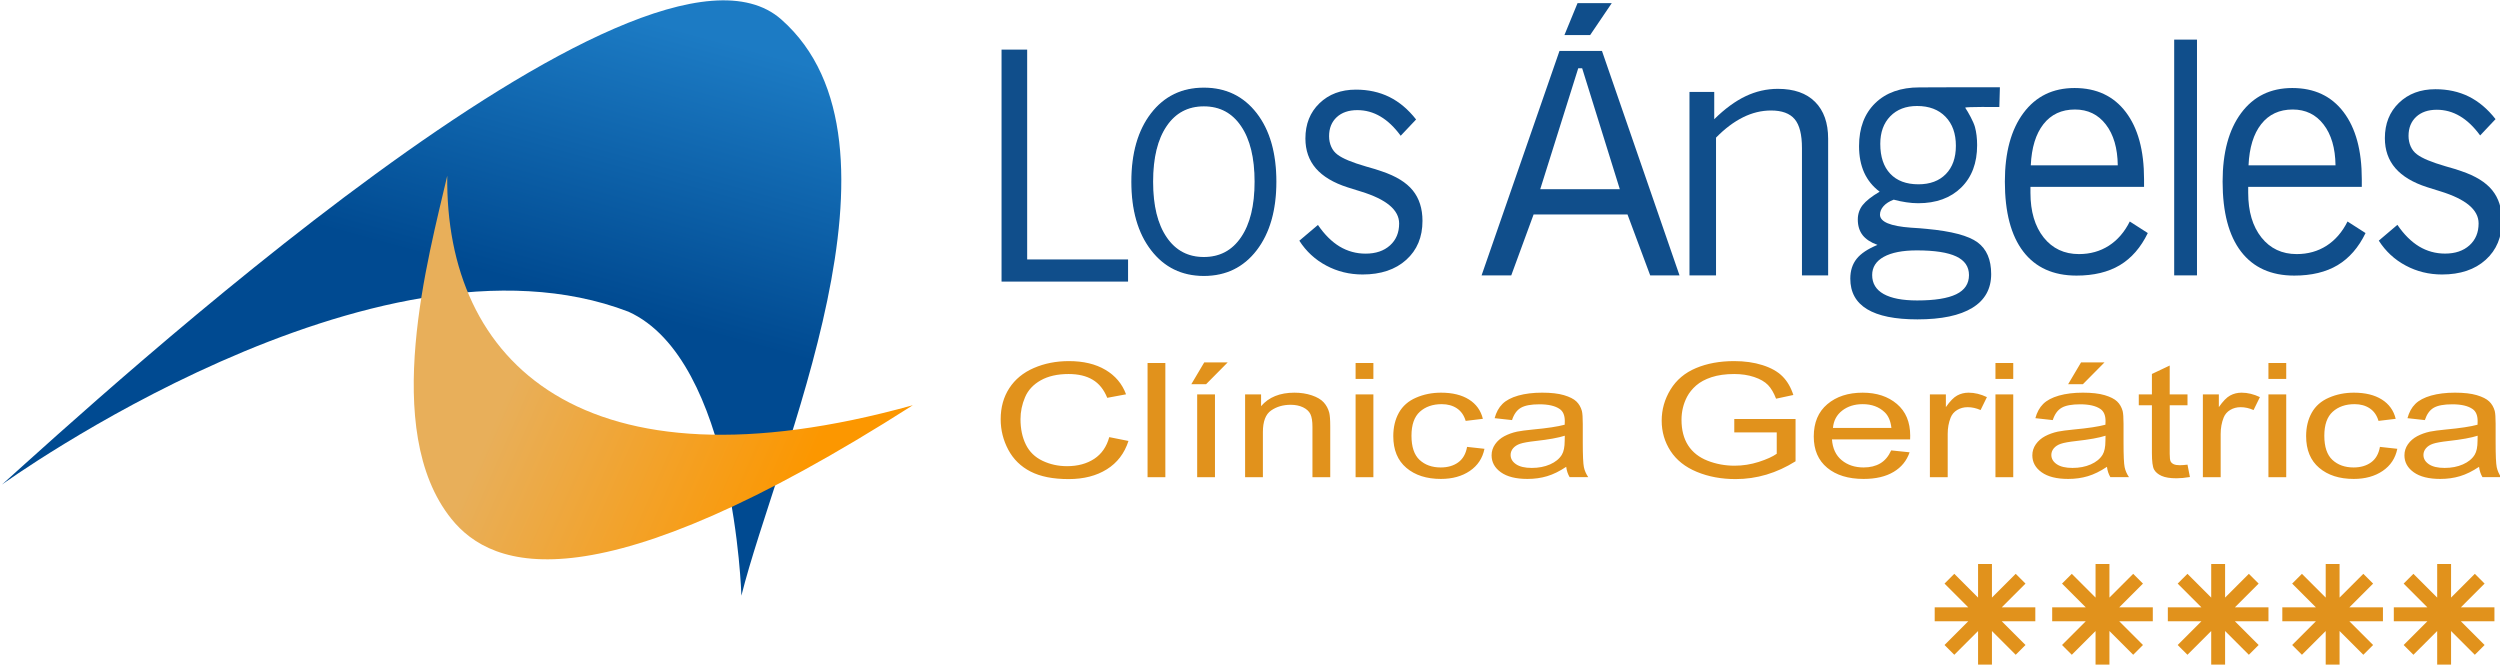
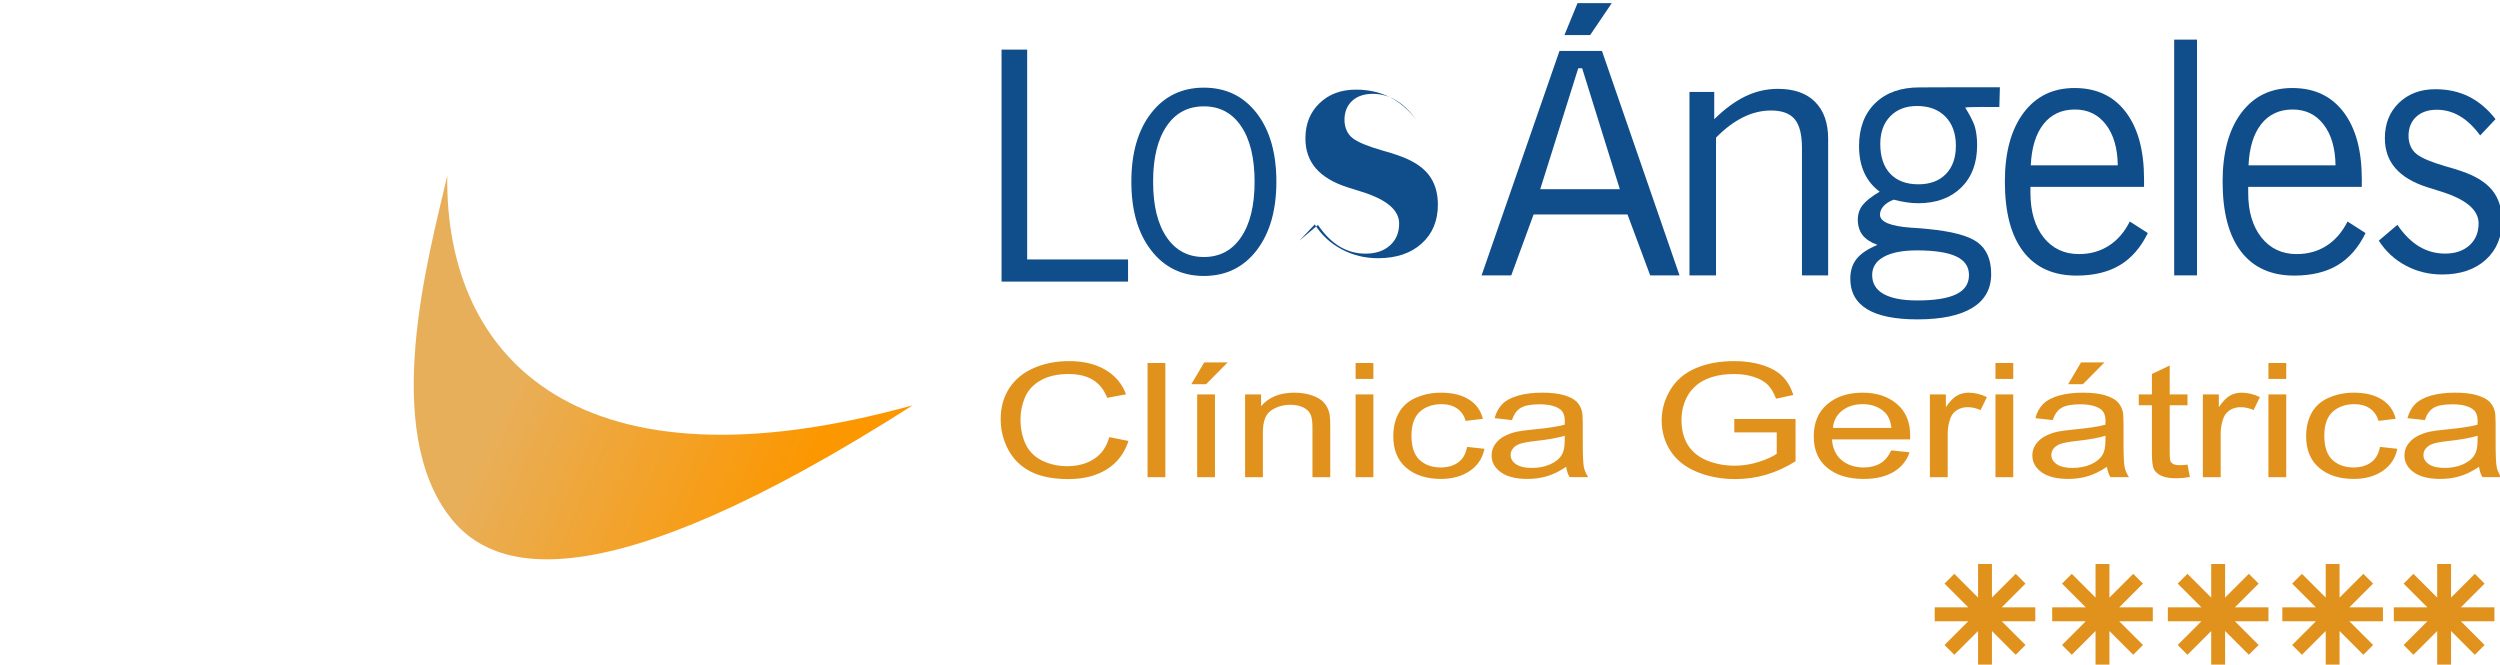
<svg xmlns="http://www.w3.org/2000/svg" xml:space="preserve" width="1568px" height="417px" version="1.1" style="shape-rendering:geometricPrecision; text-rendering:geometricPrecision; image-rendering:optimizeQuality; fill-rule:evenodd; clip-rule:evenodd" viewBox="0 0 1568 416.63">
  <defs>
    <style type="text/css">
   
    .str0 {stroke:#104E8B;stroke-width:0.9;stroke-miterlimit:22.926}
    .fil2 {fill:#E1921C}
    .fil0 {fill:#104E8B;fill-rule:nonzero}
    .fil1 {fill:#E1921C;fill-rule:nonzero}
    .fil4 {fill:url(#id0)}
    .fil3 {fill:url(#id1)}
   
  </style>
    <linearGradient id="id0" gradientUnits="userSpaceOnUse" x1="542.55" y1="213.1" x2="366.1" y2="135.75">
      <stop offset="0" style="stop-opacity:1; stop-color:#FC9700" />
      <stop offset="1" style="stop-opacity:1; stop-color:#E8AF5A" />
    </linearGradient>
    <linearGradient id="id1" gradientUnits="userSpaceOnUse" x1="393.7" y1="195.18" x2="441.23" y2="22.04">
      <stop offset="0" style="stop-opacity:1; stop-color:#004A91" />
      <stop offset="1" style="stop-opacity:1; stop-color:#1C7BC4" />
    </linearGradient>
  </defs>
  <g id="Capa_x0020_1">
    <path class="fil0" d="M1491.98 150.74l11.67 -9.91c4.11,6.05 8.66,10.56 13.61,13.57 4.98,2.97 10.4,4.47 16.25,4.47 6.42,0 11.5,-1.72 15.35,-5.19 3.81,-3.44 5.72,-8.02 5.72,-13.75 0,-8.52 -8,-15.21 -23.98,-20.12 -3.58,-1.11 -6.35,-1.97 -8.33,-2.61 -8.89,-2.86 -15.51,-6.84 -19.89,-11.89 -4.38,-5.08 -6.59,-11.35 -6.59,-18.83 0,-9.09 2.94,-16.47 8.83,-22.16 5.88,-5.69 13.51,-8.55 22.84,-8.55 7.79,0 14.78,1.53 21,4.61 6.18,3.08 11.77,7.77 16.75,14.15l-9.66 10.23c-3.92,-5.37 -8.13,-9.41 -12.68,-12.1 -4.51,-2.68 -9.36,-4.01 -14.51,-4.01 -5.42,0 -9.73,1.47 -12.94,4.44 -3.18,2.97 -4.78,6.95 -4.78,11.92 0,2.44 0.46,4.66 1.37,6.7 0.9,2 2.2,3.65 3.91,4.9 3.21,2.47 9.16,4.94 17.92,7.49 4.25,1.18 7.56,2.18 9.9,3.04 8.9,3.01 15.35,6.98 19.4,11.99 4.04,5.01 6.08,11.39 6.08,19.16 0,10.2 -3.41,18.36 -10.2,24.48 -6.78,6.12 -15.91,9.2 -27.35,9.2 -8.23,0 -15.82,-1.86 -22.77,-5.58 -6.96,-3.69 -12.61,-8.91 -16.92,-15.65z" />
    <polygon class="fil0" points="1363.65,172.53 1363.65,24.66 1377.95,24.66 1377.95,172.53 " />
    <path class="fil0" d="M1335.8 138.74l11.3 7.25c-4.39,9.06 -10.23,15.77 -17.54,20.15 -7.32,4.35 -16.37,6.53 -27.18,6.53 -14.55,0 -25.68,-5.04 -33.38,-15.08 -7.7,-10.04 -11.55,-24.68 -11.55,-43.86 0,-18.26 3.89,-32.61 11.66,-43.05 7.77,-10.44 18.44,-15.66 32.06,-15.66 13.76,0 24.5,5.04 32.13,15.08 7.63,10.04 11.45,24.06 11.45,42.11l0 4.79 -71.25 0 0 3.69c0,11.78 2.78,21.13 8.3,28.09 5.53,6.92 12.91,10.4 22.11,10.4 7.03,0 13.27,-1.74 18.76,-5.25 5.46,-3.52 9.85,-8.59 13.13,-15.19zm-62.09 -35.23l54.56 0c-0.14,-10.83 -2.64,-19.35 -7.49,-25.62 -4.81,-6.27 -11.3,-9.39 -19.36,-9.39 -8.38,0 -14.94,3.05 -19.76,9.17 -4.81,6.13 -7.45,14.75 -7.95,25.84z" />
    <path class="fil0" d="M1177.55 153.41c-4.21,-1.51 -7.32,-3.56 -9.34,-6.14 -1.99,-2.58 -3,-5.83 -3,-9.76 0,-3.42 1.01,-6.44 3.03,-9.05 2.06,-2.62 5.62,-5.44 10.68,-8.42 -4.31,-3.22 -7.54,-7.21 -9.7,-11.94 -2.15,-4.77 -3.23,-10.3 -3.23,-16.64 0,-11.4 3.4,-20.39 10.16,-26.97 6.75,-6.57 16,-9.86 27.72,-9.86 16.58,0 30.95,-0.2 50.46,-0.09l-0.35 12.37c-1.7,0 -20.98,-0.15 -21.44,0.41 1.96,2.89 5.23,8.81 6.14,12.13 0.91,3.35 1.37,7.15 1.37,11.41 0,11.2 -3.33,20.05 -9.99,26.59 -6.67,6.54 -15.68,9.83 -27.01,9.83 -2.45,0 -4.93,-0.2 -7.51,-0.6 -2.58,-0.37 -5.19,-0.94 -7.8,-1.64 -2.75,1.03 -4.87,2.38 -6.37,4.05 -1.5,1.68 -2.25,3.46 -2.25,5.37 0,4.49 6.46,7.21 19.42,8.15 4.15,0.24 7.45,0.5 9.96,0.77 15.55,1.44 26.16,4.26 31.84,8.45 5.68,4.2 8.52,10.84 8.52,19.89 0,9.29 -3.95,16.37 -11.82,21.17 -7.87,4.83 -19.36,7.24 -34.45,7.24 -14.04,0 -24.55,-2.14 -31.57,-6.4 -7.02,-4.26 -10.52,-10.64 -10.52,-19.16 0,-4.99 1.34,-9.12 3.99,-12.44 2.64,-3.32 6.99,-6.2 13.06,-8.72zm-3.33 18.92c0,5.23 2.41,9.22 7.21,11.9 4.84,2.69 11.82,4.03 21,4.03 11.04,0 19.2,-1.31 24.52,-3.89 5.33,-2.58 8,-6.61 8,-12.04 0,-5.27 -2.67,-9.16 -8,-11.68 -5.32,-2.51 -13.55,-3.79 -24.71,-3.79 -8.92,0 -15.84,1.35 -20.71,4.03 -4.86,2.68 -7.31,6.51 -7.31,11.44zm5.09 -82.24c0,8.04 2.09,14.28 6.24,18.68 4.15,4.42 10.06,6.64 17.7,6.64 7.28,0 13.03,-2.15 17.21,-6.44 4.18,-4.29 6.27,-10.2 6.27,-17.71 0,-7.68 -2.16,-13.75 -6.5,-18.21 -4.35,-4.5 -10.29,-6.75 -17.83,-6.75 -7.02,0 -12.64,2.15 -16.82,6.44 -4.18,4.3 -6.27,10.07 -6.27,17.35z" />
    <path class="fil0" d="M1059.64 172.53l0 -115.05 15.53 0 0 17.1c6.6,-6.5 13.15,-11.31 19.63,-14.4 6.47,-3.09 13.26,-4.64 20.31,-4.64 10.1,0 17.87,2.72 23.33,8.19 5.45,5.48 8.17,13.18 8.17,23.06l0 85.74 -16.42 0 0 -79.86c0,-8.4 -1.5,-14.44 -4.55,-18.09 -3.04,-3.64 -8.02,-5.46 -14.84,-5.46 -6.02,0 -11.88,1.43 -17.58,4.27 -5.71,2.84 -11.38,7.07 -16.93,12.75l0 86.39 -16.65 0z" />
    <polygon class="fil0" points="981.21,21.81 989.44,1.77 1010.9,1.77 997.34,21.81 " />
    <path class="fil0" d="M929.25 172.53l48.86 -140.78 26.64 0 48.64 140.78 -18.39 0 -14.23 -38.2 -58.9 0 -14.01 38.2 -18.61 0zm36.78 -54.04l49.92 0 -23.61 -75.84 -2.48 0 -23.83 75.84z" />
    <path class="fil0 str0" d="M710.03 113.76c0,-17.81 4.09,-32.03 12.25,-42.62 8.17,-10.59 19.11,-15.9 32.78,-15.9 13.67,0 24.61,5.28 32.77,15.82 8.16,10.54 12.26,24.79 12.26,42.7 0,17.89 -4.1,32.11 -12.26,42.75 -8.16,10.62 -19.1,15.93 -32.77,15.93 -13.62,0 -24.54,-5.31 -32.72,-15.93 -8.22,-10.64 -12.31,-24.86 -12.31,-42.75zm12.75 0.03c0,15.03 2.86,26.72 8.58,35.09 5.7,8.39 13.6,12.58 23.7,12.58 10.1,0 18,-4.19 23.69,-12.58 5.72,-8.37 8.58,-20.06 8.58,-35.09 0,-15.06 -2.86,-26.78 -8.58,-35.15 -5.69,-8.39 -13.59,-12.57 -23.69,-12.57 -10.1,0 -18,4.18 -23.7,12.57 -5.72,8.37 -8.58,20.09 -8.58,35.15z" />
    <polygon class="fil0" points="628.17,176.43 628.17,30.93 644.24,30.93 644.24,162.54 707.52,162.54 707.52,176.43 " />
    <path class="fil0" d="M1472.37 138.74l11.3 7.25c-4.38,9.06 -10.23,15.77 -17.54,20.15 -7.31,4.35 -16.37,6.53 -27.18,6.53 -14.55,0 -25.67,-5.04 -33.38,-15.08 -7.7,-10.04 -11.55,-24.68 -11.55,-43.86 0,-18.26 3.89,-32.61 11.66,-43.05 7.78,-10.44 18.44,-15.66 32.06,-15.66 13.76,0 24.5,5.04 32.13,15.08 7.63,10.04 11.45,24.06 11.45,42.11l0 4.79 -71.25 0 0 3.69c0,11.78 2.78,21.13 8.31,28.09 5.52,6.92 12.91,10.4 22.11,10.4 7.02,0 13.26,-1.74 18.75,-5.25 5.46,-3.52 9.85,-8.59 13.13,-15.19zm-62.09 -35.23l54.56 0c-0.14,-10.83 -2.64,-19.35 -7.49,-25.62 -4.81,-6.27 -11.3,-9.39 -19.36,-9.39 -8.38,0 -14.94,3.05 -19.76,9.17 -4.81,6.13 -7.45,14.75 -7.95,25.84z" />
-     <path class="fil0" d="M814.94 150.79l11.67 -9.89c4.11,6.03 8.66,10.54 13.61,13.54 4.98,2.96 10.4,4.46 16.25,4.46 6.42,0 11.5,-1.71 15.35,-5.18 3.81,-3.43 5.72,-8 5.72,-13.71 0,-8.51 -8,-15.19 -23.98,-20.08 -3.58,-1.11 -6.36,-1.96 -8.33,-2.61 -8.89,-2.85 -15.51,-6.82 -19.89,-11.85 -4.38,-5.08 -6.59,-11.33 -6.59,-18.79 0,-9.08 2.94,-16.43 8.83,-22.11 5.88,-5.68 13.51,-8.54 22.83,-8.54 7.8,0 14.79,1.54 21.01,4.61 6.18,3.07 11.77,7.75 16.75,14.11l-9.66 10.21c-3.92,-5.36 -8.13,-9.39 -12.68,-12.07 -4.51,-2.68 -9.36,-4 -14.51,-4 -5.42,0 -9.73,1.46 -12.94,4.43 -3.18,2.96 -4.78,6.93 -4.78,11.89 0,2.43 0.46,4.65 1.37,6.68 0.9,2 2.2,3.65 3.91,4.9 3.21,2.46 9.16,4.92 17.92,7.46 4.25,1.18 7.56,2.18 9.9,3.04 8.9,3 15.35,6.96 19.4,11.96 4.04,5 6.08,11.36 6.08,19.11 0,10.18 -3.41,18.33 -10.2,24.43 -6.78,6.11 -15.91,9.18 -27.35,9.18 -8.23,0 -15.82,-1.85 -22.77,-5.57 -6.96,-3.68 -12.61,-8.89 -16.92,-15.61z" />
+     <path class="fil0" d="M814.94 150.79l11.67 -9.89c4.11,6.03 8.66,10.54 13.61,13.54 4.98,2.96 10.4,4.46 16.25,4.46 6.42,0 11.5,-1.71 15.35,-5.18 3.81,-3.43 5.72,-8 5.72,-13.71 0,-8.51 -8,-15.19 -23.98,-20.08 -3.58,-1.11 -6.36,-1.96 -8.33,-2.61 -8.89,-2.85 -15.51,-6.82 -19.89,-11.85 -4.38,-5.08 -6.59,-11.33 -6.59,-18.79 0,-9.08 2.94,-16.43 8.83,-22.11 5.88,-5.68 13.51,-8.54 22.83,-8.54 7.8,0 14.79,1.54 21.01,4.61 6.18,3.07 11.77,7.75 16.75,14.11c-3.92,-5.36 -8.13,-9.39 -12.68,-12.07 -4.51,-2.68 -9.36,-4 -14.51,-4 -5.42,0 -9.73,1.46 -12.94,4.43 -3.18,2.96 -4.78,6.93 -4.78,11.89 0,2.43 0.46,4.65 1.37,6.68 0.9,2 2.2,3.65 3.91,4.9 3.21,2.46 9.16,4.92 17.92,7.46 4.25,1.18 7.56,2.18 9.9,3.04 8.9,3 15.35,6.96 19.4,11.96 4.04,5 6.08,11.36 6.08,19.11 0,10.18 -3.41,18.33 -10.2,24.43 -6.78,6.11 -15.91,9.18 -27.35,9.18 -8.23,0 -15.82,-1.85 -22.77,-5.57 -6.96,-3.68 -12.61,-8.89 -16.92,-15.61z" />
    <path class="fil1" d="M695.73 273.98l12.05 2.4c-2.51,7.78 -7.04,13.7 -13.57,17.78 -6.53,4.09 -14.52,6.14 -23.97,6.14 -9.76,0 -17.71,-1.57 -23.84,-4.72 -6.13,-3.13 -10.78,-7.68 -13.97,-13.63 -3.19,-5.97 -4.8,-12.35 -4.8,-19.18 0,-7.45 1.8,-13.95 5.41,-19.5 3.62,-5.55 8.75,-9.77 15.41,-12.65 6.66,-2.89 13.99,-4.32 21.98,-4.32 9.09,0 16.72,1.82 22.89,5.47 6.2,3.65 10.51,8.76 12.94,15.36l-11.79 2.2c-2.1,-5.2 -5.16,-9 -9.16,-11.36 -3.99,-2.39 -9.02,-3.57 -15.09,-3.57 -6.95,0 -12.79,1.32 -17.46,3.95 -4.67,2.63 -7.97,6.18 -9.85,10.62 -1.9,4.44 -2.85,9.03 -2.85,13.74 0,6.09 1.12,11.4 3.36,15.94 2.24,4.55 5.73,7.93 10.46,10.18 4.74,2.25 9.85,3.37 15.37,3.37 6.72,0 12.38,-1.54 17.04,-4.59 4.64,-3.06 7.8,-7.6 9.44,-13.63zm24.02 25.12l0 -71.6 11.16 0 0 71.6 -11.16 0zm31.12 0l0 -51.9 11.16 0 0 51.9 -11.16 0zm-3.68 -58.3l8.12 -13.7 14.71 0 -13.57 13.7 -9.26 0zm33.74 58.3l0 -51.9 10.02 0 0 7.37c4.82,-5.65 11.8,-8.47 20.91,-8.47 3.97,0 7.61,0.57 10.92,1.68 3.32,1.12 5.82,2.6 7.47,4.42 1.64,1.81 2.81,3.98 3.46,6.48 0.4,1.63 0.62,4.48 0.62,8.55l0 31.87 -11.16 0 0 -31.54c0,-3.58 -0.43,-6.26 -1.29,-8.03 -0.87,-1.77 -2.41,-3.18 -4.61,-4.25 -2.2,-1.05 -4.8,-1.58 -7.76,-1.58 -4.73,0 -8.81,1.18 -12.26,3.57 -3.44,2.36 -5.16,6.88 -5.16,13.51l0 28.32 -11.16 0zm69.3 -61.6l0 -10 11.16 0 0 10 -11.16 0zm0 61.6l0 -51.9 11.16 0 0 51.9 -11.16 0zm69.92 -19l10.91 1.2c-1.2,5.91 -4.25,10.53 -9.17,13.88 -4.93,3.35 -10.99,5.02 -18.16,5.02 -8.98,0 -16.21,-2.32 -21.66,-6.95 -5.48,-4.64 -8.2,-11.27 -8.2,-19.9 0,-5.6 1.18,-10.49 3.52,-14.69 2.35,-4.18 5.92,-7.33 10.74,-9.41 4.8,-2.1 10.02,-3.15 15.69,-3.15 7.12,0 12.97,1.42 17.5,4.27 4.54,2.85 7.46,6.9 8.73,12.13l-10.78 1.3c-1.04,-3.49 -2.86,-6.1 -5.5,-7.87 -2.62,-1.75 -5.79,-2.63 -9.51,-2.63 -5.62,0 -10.19,1.58 -13.72,4.75 -3.51,3.18 -5.26,8.18 -5.26,15.05 0,6.96 1.69,12.01 5.07,15.16 3.4,3.15 7.82,4.74 13.25,4.74 4.4,0 8.06,-1.05 10.97,-3.17 2.94,-2.1 4.8,-5.35 5.58,-9.73zm62.17 12.5c-4.14,2.78 -8.13,4.73 -11.96,5.88 -3.82,1.15 -7.92,1.72 -12.32,1.72 -7.23,0 -12.79,-1.39 -16.68,-4.17 -3.89,-2.77 -5.83,-6.32 -5.83,-10.63 0,-2.54 0.74,-4.85 2.2,-6.95 1.47,-2.1 3.4,-3.77 5.77,-5.04 2.38,-1.26 5.05,-2.23 8.03,-2.88 2.2,-0.45 5.52,-0.88 9.93,-1.32 9.01,-0.83 15.66,-1.85 19.91,-3.01 0.05,-1.2 0.07,-1.97 0.07,-2.29 0,-3.56 -1.06,-6.08 -3.17,-7.54 -2.86,-1.99 -7.11,-2.97 -12.73,-2.97 -5.26,0 -9.15,0.73 -11.64,2.18 -2.52,1.45 -4.36,4.02 -5.56,7.72l-10.91 -1.2c0.99,-3.68 2.62,-6.67 4.9,-8.93 2.29,-2.27 5.58,-4 9.9,-5.24 4.29,-1.21 9.3,-1.83 14.96,-1.83 5.62,0 10.21,0.52 13.74,1.57 3.51,1.05 6.11,2.35 7.76,3.93 1.64,1.58 2.81,3.58 3.48,6 0.36,1.5 0.55,4.2 0.55,8.08l0 11.67c0,8.15 0.24,13.3 0.7,15.48 0.45,2.18 1.38,4.27 2.73,6.27l-11.67 0c-1.12,-1.85 -1.84,-4.02 -2.16,-6.5zm-0.88 -19.5c-4.06,1.3 -10.15,2.4 -18.27,3.3 -4.6,0.51 -7.86,1.1 -9.76,1.75 -1.9,0.65 -3.36,1.6 -4.4,2.83 -1.03,1.25 -1.56,2.63 -1.56,4.17 0,2.31 1.12,4.26 3.38,5.81 2.26,1.55 5.56,2.34 9.89,2.34 4.29,0 8.12,-0.74 11.48,-2.22 3.34,-1.47 5.81,-3.48 7.38,-6.03 1.2,-1.99 1.79,-4.9 1.79,-8.75l0.07 -3.2zm106.3 -2.1l0 -8.4 38.43 0 0 26.53c-5.9,3.7 -11.99,6.5 -18.27,8.37 -6.27,1.86 -12.72,2.8 -19.31,2.8 -8.93,0 -17.02,-1.5 -24.31,-4.52 -7.27,-3 -12.79,-7.37 -16.49,-13.05 -3.72,-5.7 -5.58,-12.07 -5.58,-19.08 0,-6.97 1.84,-13.47 5.54,-19.52 3.7,-6.03 9,-10.51 15.94,-13.43 6.93,-2.93 14.92,-4.4 23.96,-4.4 6.56,0 12.5,0.83 17.8,2.52 5.31,1.68 9.47,4.01 12.47,7 3.02,3 5.31,6.91 6.87,11.73l-10.84 2.33c-1.38,-3.63 -3.06,-6.5 -5.07,-8.6 -2.03,-2.08 -4.91,-3.75 -8.67,-5 -3.74,-1.25 -7.9,-1.88 -12.49,-1.88 -5.48,0 -10.21,0.67 -14.23,1.98 -3.99,1.32 -7.2,3.05 -9.68,5.22 -2.45,2.15 -4.35,4.52 -5.7,7.08 -2.31,4.45 -3.47,9.25 -3.47,14.43 0,6.4 1.39,11.75 4.16,16.07 2.79,4.3 6.85,7.5 12.16,9.58 5.32,2.09 10.97,3.14 16.95,3.14 5.2,0 10.27,-0.8 15.22,-2.39 4.94,-1.6 8.68,-3.28 11.24,-5.1l0 -13.41 -26.63 0zm98.42 11.3l11.54 1.2c-1.8,5.28 -5.16,9.4 -10.06,12.31 -4.9,2.92 -11.16,4.39 -18.79,4.39 -9.6,0 -17.21,-2.34 -22.83,-7 -5.62,-4.65 -8.43,-11.2 -8.43,-19.62 0,-8.7 2.83,-15.46 8.51,-20.26 5.69,-4.82 13.07,-7.22 22.14,-7.22 8.77,0 15.93,2.35 21.49,7.07 5.56,4.71 8.35,11.34 8.35,19.89 0,0.52 -0.02,1.3 -0.06,2.34l-49.02 0c0.42,5.68 2.45,10.05 6.13,13.06 3.66,3.02 8.24,4.54 13.72,4.54 4.08,0 7.57,-0.85 10.44,-2.55 2.9,-1.7 5.18,-4.42 6.87,-8.15zm-36.53 -14.1l36.66 0c-0.49,-4.37 -1.91,-7.64 -4.21,-9.82 -3.53,-3.38 -8.14,-5.08 -13.78,-5.08 -5.12,0 -9.41,1.35 -12.9,4.05 -3.46,2.7 -5.38,6.32 -5.77,10.85zm60.8 30.9l0 -51.9 10.02 0 0 7.95c2.56,-3.68 4.93,-6.12 7.1,-7.28 2.18,-1.19 4.57,-1.77 7.17,-1.77 3.76,0 7.59,0.93 11.47,2.78l-3.97 8.12c-2.71,-1.2 -5.41,-1.8 -8.12,-1.8 -2.43,0 -4.6,0.58 -6.53,1.73 -1.92,1.15 -3.29,2.75 -4.12,4.8 -1.25,3.12 -1.86,6.53 -1.86,10.25l0 27.12 -11.16 0zm41.12 -61.6l0 -10 11.16 0 0 10 -11.16 0zm0 61.6l0 -51.9 11.16 0 0 51.9 -11.16 0zm69.93 -6.5c-4.15,2.78 -8.14,4.73 -11.97,5.88 -3.82,1.15 -7.92,1.72 -12.32,1.72 -7.23,0 -12.79,-1.39 -16.68,-4.17 -3.89,-2.77 -5.83,-6.32 -5.83,-10.63 0,-2.54 0.74,-4.85 2.2,-6.95 1.48,-2.1 3.4,-3.77 5.77,-5.04 2.38,-1.26 5.05,-2.23 8.03,-2.88 2.2,-0.45 5.52,-0.88 9.93,-1.32 9.01,-0.83 15.67,-1.85 19.91,-3.01 0.05,-1.2 0.07,-1.97 0.07,-2.29 0,-3.56 -1.06,-6.08 -3.17,-7.54 -2.86,-1.99 -7.11,-2.97 -12.73,-2.97 -5.26,0 -9.15,0.73 -11.64,2.18 -2.52,1.45 -4.36,4.02 -5.56,7.72l-10.91 -1.2c0.99,-3.68 2.62,-6.67 4.9,-8.93 2.29,-2.27 5.58,-4 9.9,-5.24 4.29,-1.21 9.3,-1.83 14.96,-1.83 5.62,0 10.21,0.52 13.74,1.57 3.51,1.05 6.11,2.35 7.76,3.93 1.65,1.58 2.81,3.58 3.48,6 0.37,1.5 0.56,4.2 0.56,8.08l0 11.67c0,8.15 0.23,13.3 0.69,15.48 0.45,2.18 1.38,4.27 2.73,6.27l-11.67 0c-1.12,-1.85 -1.84,-4.02 -2.15,-6.5zm-0.89 -19.5c-4.06,1.3 -10.15,2.4 -18.27,3.3 -4.6,0.51 -7.86,1.1 -9.76,1.75 -1.9,0.65 -3.36,1.6 -4.4,2.83 -1.03,1.25 -1.56,2.63 -1.56,4.17 0,2.31 1.12,4.26 3.38,5.81 2.26,1.55 5.56,2.34 9.89,2.34 4.29,0 8.12,-0.74 11.48,-2.22 3.34,-1.47 5.81,-3.48 7.38,-6.03 1.2,-1.99 1.79,-4.9 1.79,-8.75l0.07 -3.2zm-23.46 -32.3l8.11 -13.7 14.71 0 -13.57 13.7 -9.25 0zm74.87 50.45l1.52 7.76c-3.13,0.52 -5.94,0.79 -8.39,0.79 -4.04,0 -7.16,-0.5 -9.41,-1.52 -2.22,-1.02 -3.78,-2.33 -4.69,-3.98 -0.91,-1.65 -1.35,-5.12 -1.35,-10.4l0 -29.9 -8.24 0 0 -6.8 8.24 0 0 -12.83 11.16 -5.29 0 18.12 11.16 0 0 6.8 -11.16 0 0 30.4c0,2.51 0.19,4.13 0.59,4.85 0.38,0.71 1.01,1.28 1.9,1.71 0.89,0.42 2.16,0.64 3.81,0.64 1.22,0 2.85,-0.12 4.86,-0.35zm9.64 7.85l0 -51.9 10.02 0 0 7.95c2.56,-3.68 4.93,-6.12 7.1,-7.28 2.18,-1.19 4.57,-1.77 7.17,-1.77 3.76,0 7.59,0.93 11.48,2.78l-3.98 8.12c-2.7,-1.2 -5.41,-1.8 -8.11,-1.8 -2.43,0 -4.61,0.58 -6.53,1.73 -1.93,1.15 -3.3,2.75 -4.13,4.8 -1.24,3.12 -1.86,6.53 -1.86,10.25l0 27.12 -11.16 0zm41.12 -61.6l0 -10 11.16 0 0 10 -11.16 0zm0 61.6l0 -51.9 11.16 0 0 51.9 -11.16 0zm69.93 -19l10.9 1.2c-1.2,5.91 -4.24,10.53 -9.17,13.88 -4.92,3.35 -10.99,5.02 -18.15,5.02 -8.99,0 -16.22,-2.32 -21.67,-6.95 -5.47,-4.64 -8.2,-11.27 -8.2,-19.9 0,-5.6 1.18,-10.49 3.53,-14.69 2.34,-4.18 5.92,-7.33 10.74,-9.41 4.79,-2.1 10.01,-3.15 15.68,-3.15 7.12,0 12.98,1.42 17.5,4.27 4.55,2.85 7.46,6.9 8.73,12.13l-10.78 1.3c-1.04,-3.49 -2.85,-6.1 -5.5,-7.87 -2.62,-1.75 -5.79,-2.63 -9.51,-2.63 -5.62,0 -10.18,1.58 -13.71,4.75 -3.51,3.18 -5.27,8.18 -5.27,15.05 0,6.96 1.69,12.01 5.08,15.16 3.4,3.15 7.82,4.74 13.25,4.74 4.39,0 8.05,-1.05 10.97,-3.17 2.94,-2.1 4.8,-5.35 5.58,-9.73zm62.17 12.5c-4.14,2.78 -8.14,4.73 -11.97,5.88 -3.82,1.15 -7.92,1.72 -12.32,1.72 -7.23,0 -12.78,-1.39 -16.67,-4.17 -3.89,-2.77 -5.84,-6.32 -5.84,-10.63 0,-2.54 0.74,-4.85 2.2,-6.95 1.48,-2.1 3.4,-3.77 5.77,-5.04 2.39,-1.26 5.05,-2.23 8.03,-2.88 2.2,-0.45 5.52,-0.88 9.94,-1.32 9,-0.83 15.66,-1.85 19.91,-3.01 0.04,-1.2 0.06,-1.97 0.06,-2.29 0,-3.56 -1.06,-6.08 -3.17,-7.54 -2.85,-1.99 -7.1,-2.97 -12.72,-2.97 -5.27,0 -9.16,0.73 -11.65,2.18 -2.52,1.45 -4.35,4.02 -5.56,7.72l-10.91 -1.2c1,-3.68 2.63,-6.67 4.91,-8.93 2.28,-2.27 5.58,-4 9.89,-5.24 4.29,-1.21 9.3,-1.83 14.97,-1.83 5.62,0 10.2,0.52 13.73,1.57 3.51,1.05 6.11,2.35 7.76,3.93 1.65,1.58 2.81,3.58 3.49,6 0.36,1.5 0.55,4.2 0.55,8.08l0 11.67c0,8.15 0.23,13.3 0.69,15.48 0.45,2.18 1.38,4.27 2.73,6.27l-11.67 0c-1.12,-1.85 -1.83,-4.02 -2.15,-6.5zm-0.89 -19.5c-4.06,1.3 -10.14,2.4 -18.26,3.3 -4.61,0.51 -7.86,1.1 -9.77,1.75 -1.9,0.65 -3.36,1.6 -4.39,2.83 -1.04,1.25 -1.57,2.63 -1.57,4.17 0,2.31 1.12,4.26 3.38,5.81 2.27,1.55 5.56,2.34 9.9,2.34 4.29,0 8.11,-0.74 11.47,-2.22 3.34,-1.47 5.82,-3.48 7.38,-6.03 1.21,-1.99 1.8,-4.9 1.8,-8.75l0.06 -3.2z" />
    <g id="_1959956241824">
      <polygon class="fil2" points="1240.64,406.13 1240.64,395.59 1233.19,403.04 1225.74,410.49 1222.67,407.43 1219.61,404.36 1227.06,396.91 1234.51,389.46 1223.98,389.46 1213.44,389.46 1213.44,385.11 1213.44,380.75 1223.98,380.75 1234.51,380.75 1227.06,373.3 1219.61,365.85 1222.67,362.78 1225.74,359.72 1233.19,367.17 1240.64,374.62 1240.64,364.09 1240.64,353.55 1245,353.55 1249.35,353.55 1249.35,364.09 1249.35,374.62 1256.8,367.17 1264.25,359.72 1267.32,362.78 1270.39,365.85 1262.93,373.3 1255.48,380.75 1266.02,380.75 1276.55,380.75 1276.55,385.11 1276.55,389.46 1266.02,389.46 1255.48,389.46 1262.93,396.91 1270.39,404.36 1267.32,407.43 1264.25,410.49 1256.8,403.04 1249.35,395.59 1249.35,406.13 1249.35,416.66 1245,416.66 1240.64,416.66 " />
    </g>
    <g id="_1959956241024">
      <polygon class="fil2" points="1314.33,406.13 1314.33,395.59 1306.88,403.04 1299.43,410.49 1296.36,407.43 1293.3,404.36 1300.75,396.91 1308.2,389.46 1297.66,389.46 1287.13,389.46 1287.13,385.11 1287.13,380.75 1297.66,380.75 1308.2,380.75 1300.75,373.3 1293.3,365.85 1296.36,362.78 1299.43,359.72 1306.88,367.17 1314.33,374.62 1314.33,364.09 1314.33,353.55 1318.69,353.55 1323.04,353.55 1323.04,364.09 1323.04,374.62 1330.49,367.17 1337.94,359.72 1341.01,362.78 1344.07,365.85 1336.62,373.3 1329.17,380.75 1339.71,380.75 1350.24,380.75 1350.24,385.11 1350.24,389.46 1339.71,389.46 1329.17,389.46 1336.62,396.91 1344.07,404.36 1341.01,407.43 1337.94,410.49 1330.49,403.04 1323.04,395.59 1323.04,406.13 1323.04,416.66 1318.69,416.66 1314.33,416.66 " />
    </g>
    <g id="_1959956241760">
      <polygon class="fil2" points="1386.87,406.13 1386.87,395.59 1379.42,403.04 1371.97,410.49 1368.9,407.43 1365.84,404.36 1373.29,396.91 1380.74,389.46 1370.21,389.46 1359.67,389.46 1359.67,385.11 1359.67,380.75 1370.21,380.75 1380.74,380.75 1373.29,373.3 1365.84,365.85 1368.9,362.78 1371.97,359.72 1379.42,367.17 1386.87,374.62 1386.87,364.09 1386.87,353.55 1391.23,353.55 1395.58,353.55 1395.58,364.09 1395.58,374.62 1403.03,367.17 1410.48,359.72 1413.55,362.78 1416.62,365.85 1409.16,373.3 1401.71,380.75 1412.25,380.75 1422.78,380.75 1422.78,385.11 1422.78,389.46 1412.25,389.46 1401.71,389.46 1409.16,396.91 1416.62,404.36 1413.55,407.43 1410.48,410.49 1403.03,403.04 1395.58,395.59 1395.58,406.13 1395.58,416.66 1391.23,416.66 1386.87,416.66 " />
    </g>
    <g id="_1959956240608">
      <polygon class="fil2" points="1458.68,406.13 1458.68,395.59 1451.22,403.04 1443.77,410.49 1440.71,407.43 1437.64,404.36 1445.09,396.91 1452.54,389.46 1442.01,389.46 1431.47,389.46 1431.47,385.11 1431.47,380.75 1442.01,380.75 1452.54,380.75 1445.09,373.3 1437.64,365.85 1440.71,362.78 1443.77,359.72 1451.22,367.17 1458.68,374.62 1458.68,364.09 1458.68,353.55 1463.03,353.55 1467.38,353.55 1467.38,364.09 1467.38,374.62 1474.83,367.17 1482.28,359.72 1485.35,362.78 1488.42,365.85 1480.96,373.3 1473.51,380.75 1484.05,380.75 1494.58,380.75 1494.58,385.11 1494.58,389.46 1484.05,389.46 1473.51,389.46 1480.96,396.91 1488.42,404.36 1485.35,407.43 1482.28,410.49 1474.83,403.04 1467.38,395.59 1467.38,406.13 1467.38,416.66 1463.03,416.66 1458.68,416.66 " />
    </g>
    <g id="_1959956239040">
      <polygon class="fil2" points="1528.6,406.13 1528.6,395.59 1521.15,403.04 1513.7,410.49 1510.63,407.43 1507.57,404.36 1515.02,396.91 1522.47,389.46 1511.93,389.46 1501.4,389.46 1501.4,385.11 1501.4,380.75 1511.93,380.75 1522.47,380.75 1515.02,373.3 1507.57,365.85 1510.63,362.78 1513.7,359.72 1521.15,367.17 1528.6,374.62 1528.6,364.09 1528.6,353.55 1532.96,353.55 1537.31,353.55 1537.31,364.09 1537.31,374.62 1544.76,367.17 1552.21,359.72 1555.28,362.78 1558.34,365.85 1550.89,373.3 1543.44,380.75 1553.98,380.75 1564.51,380.75 1564.51,385.11 1564.51,389.46 1553.98,389.46 1543.44,389.46 1550.89,396.91 1558.34,404.36 1555.28,407.43 1552.21,410.49 1544.76,403.04 1537.31,395.59 1537.31,406.13 1537.31,416.66 1532.96,416.66 1528.6,416.66 " />
    </g>
-     <path class="fil3" d="M1.23 303.74c60,-53.77 401.88,-368.35 488.77,-291.75 87.98,77.56 -2.73,272.35 -25,361.44 0,0 -4.17,-147.91 -70.83,-178.12 -158.84,-60.93 -392.94,108.43 -392.94,108.43z" />
    <path class="fil4" d="M572.53 253.97c-198.82,126.87 -263.65,103.36 -289.44,71.25 -44.76,-55.73 -14.22,-164.84 -2.57,-215.19 -1.47,116.41 84.35,201.67 292.01,143.94z" />
  </g>
</svg>